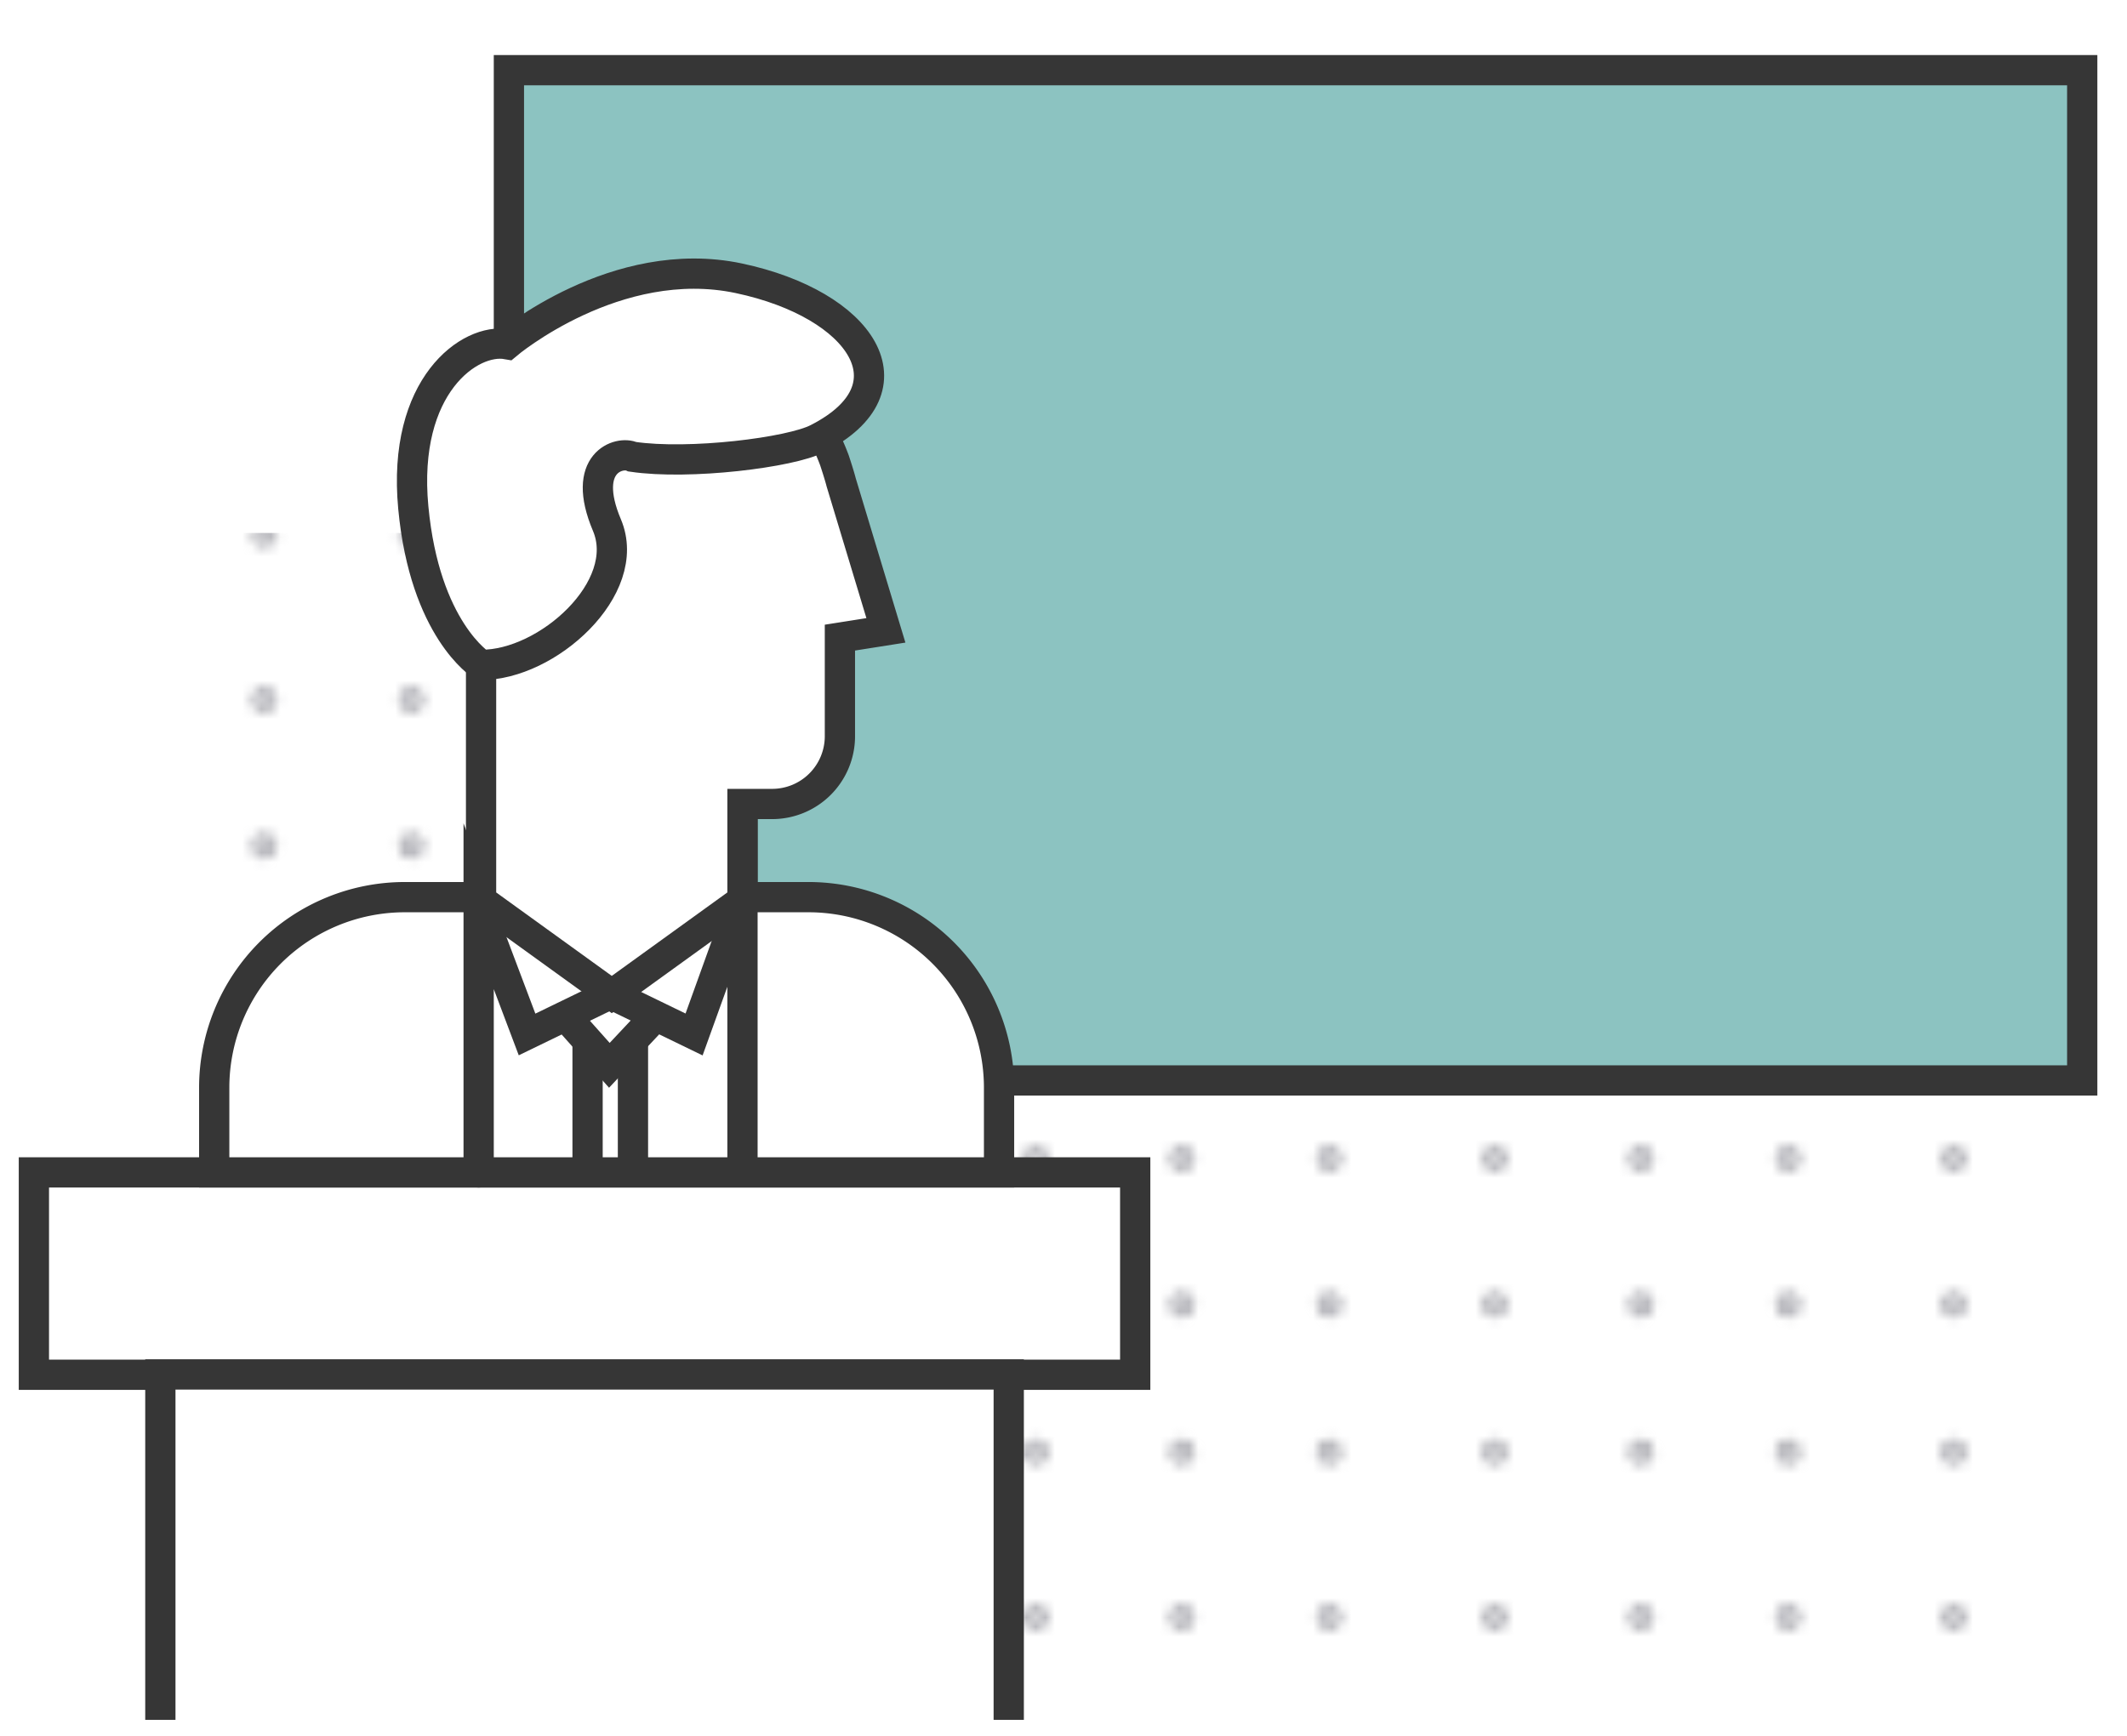
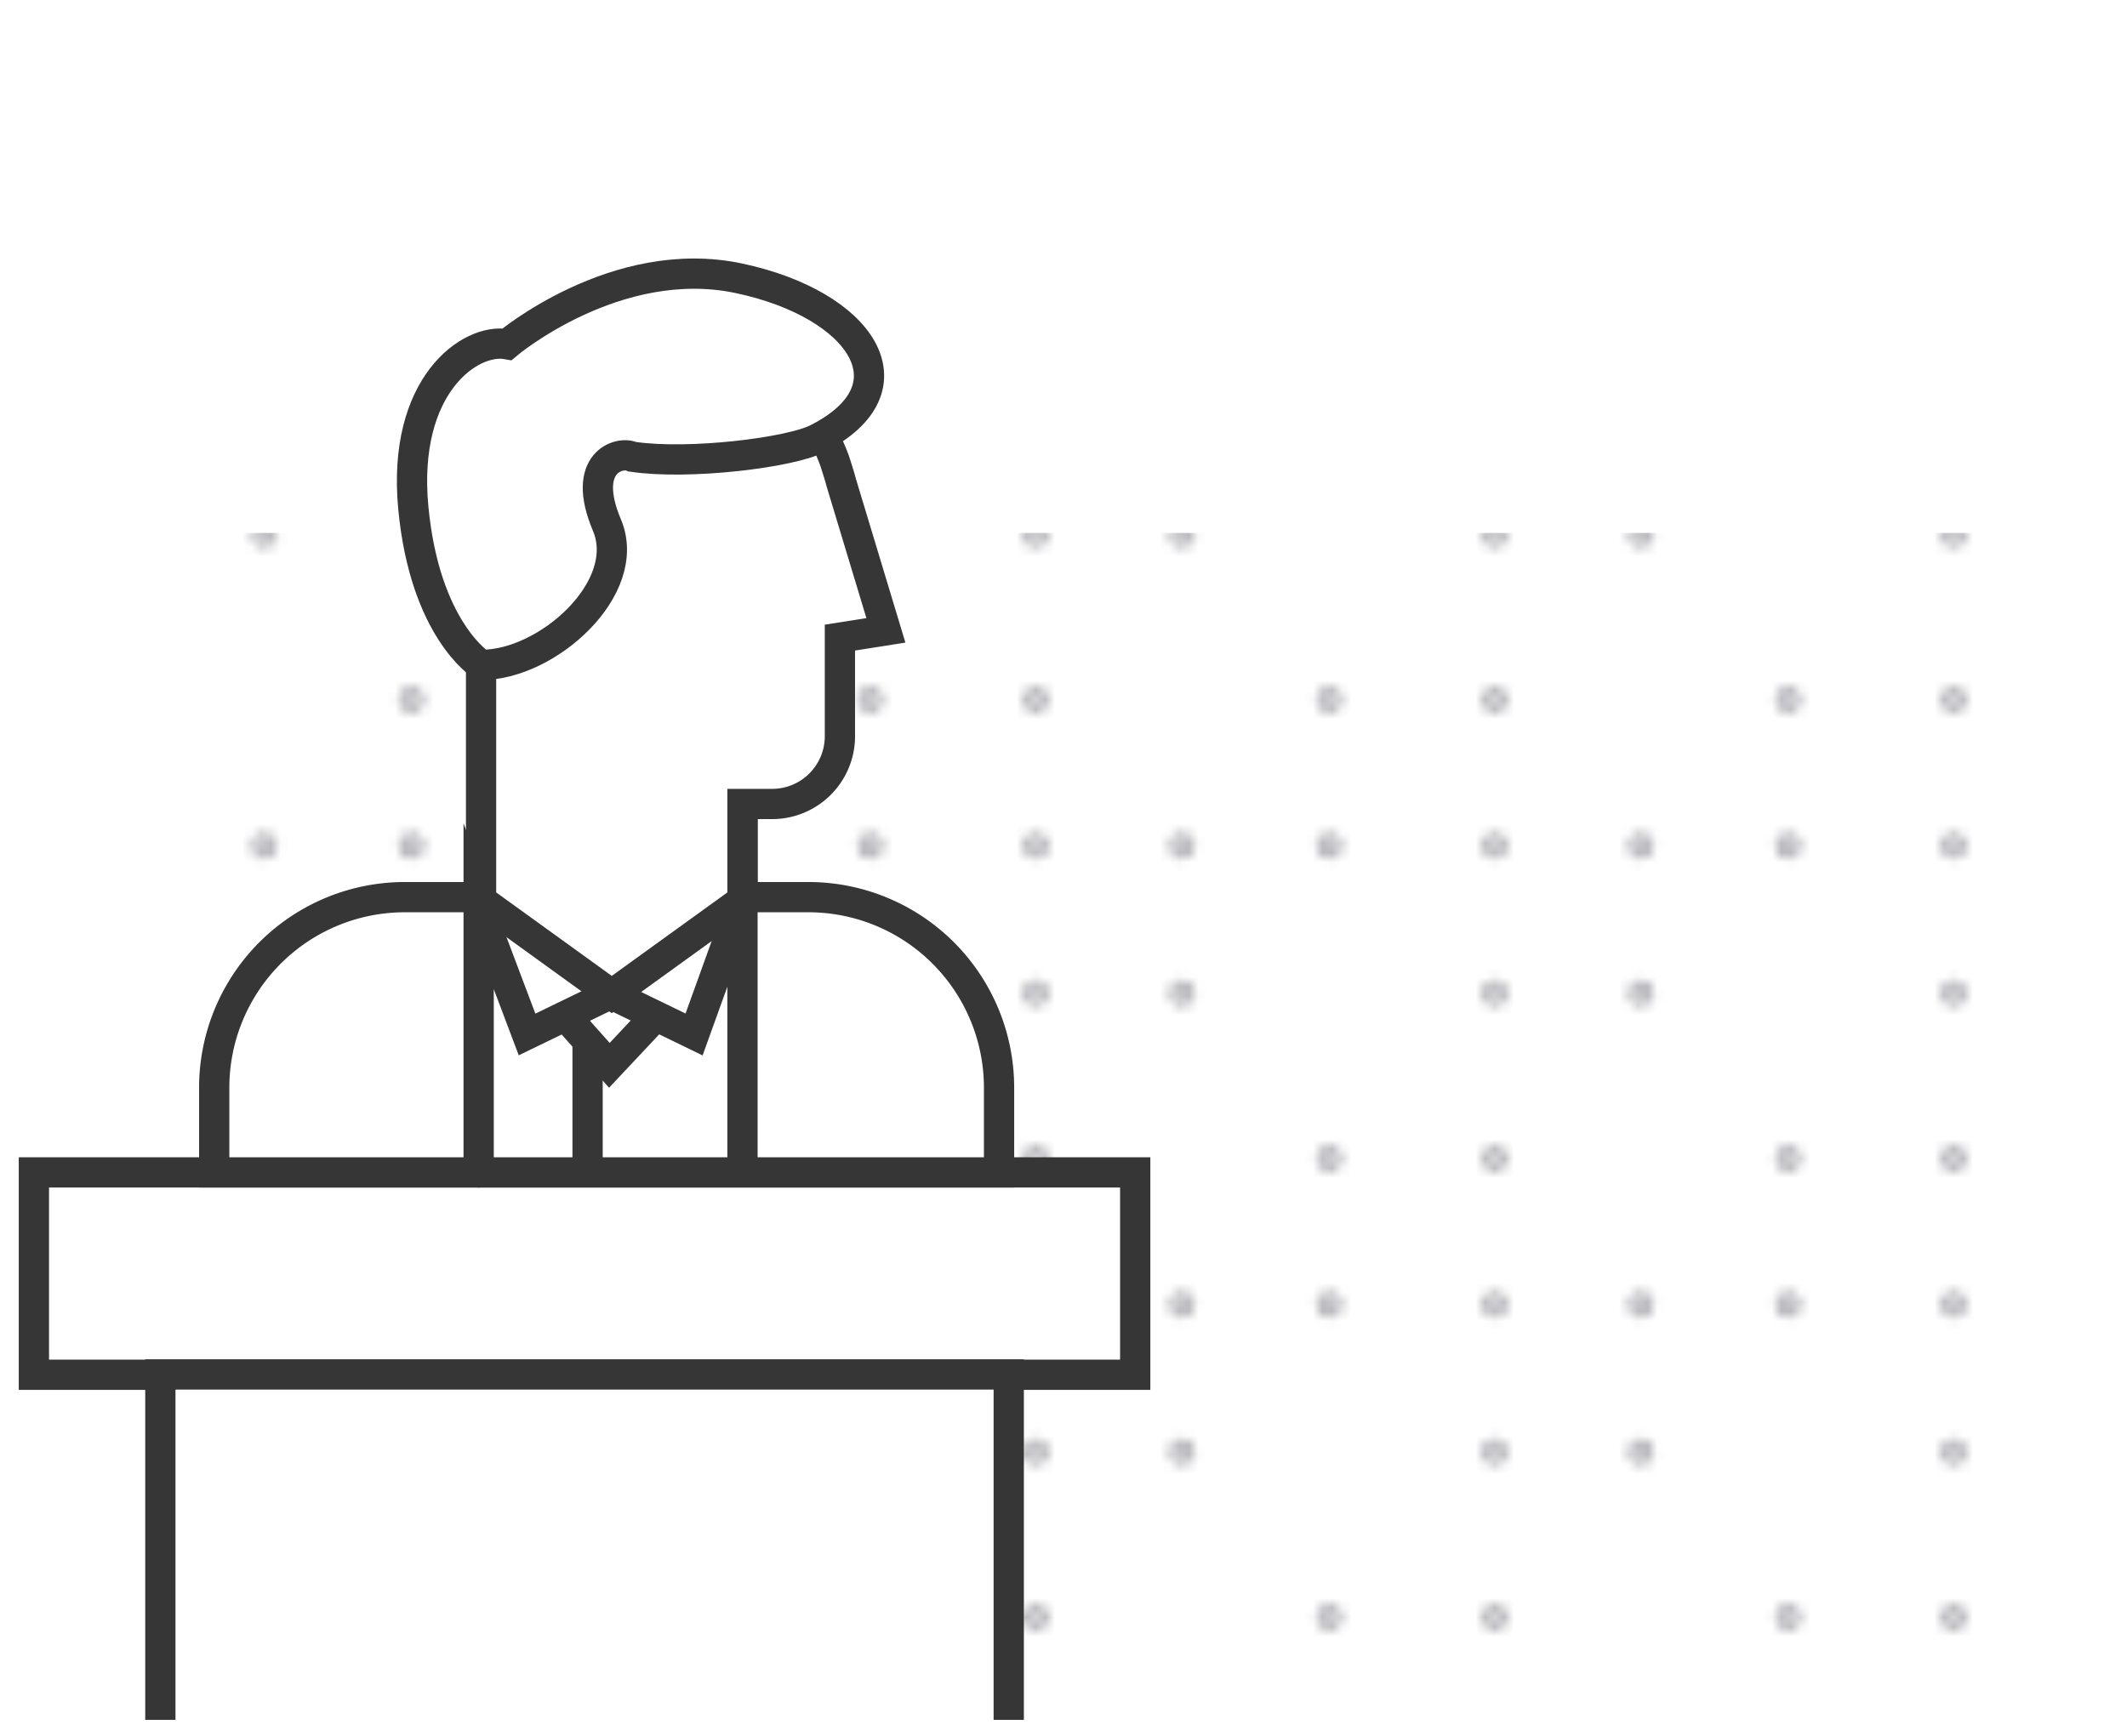
<svg xmlns="http://www.w3.org/2000/svg" viewBox="0 0 351.5 286.9">
  <defs>
    <style>.a,.g,.h{fill:none;}.b{fill:#aaaab0;stroke:#aaaab0;stroke-width:2px;}.b,.d,.f,.g,.h{stroke-miterlimit:10;}.c{fill:url(#a);}.d{fill:#8cc3c1;}.d,.f,.g,.h{stroke:#363636;stroke-width:5px;}.e,.f{fill:#fff;}.h{stroke-linecap:round;}</style>
    <pattern id="a" width="47.7" height="47.68" patternTransform="translate(2357.1 26.4) scale(1.58)" patternUnits="userSpaceOnUse" viewBox="0 0 47.7 47.7">
      <rect class="a" width="47.7" height="47.68" />
      <circle class="b" cx="8.5" cy="8.5" r="0.4" />
-       <circle class="b" cx="23.8" cy="8.5" r="0.4" />
      <circle class="b" cx="39.2" cy="8.5" r="0.4" />
      <circle class="b" cx="8.5" cy="23.8" r="0.4" />
      <circle class="b" cx="23.8" cy="23.8" r="0.4" />
      <circle class="b" cx="39.2" cy="23.8" r="0.4" />
      <circle class="b" cx="8.5" cy="39.2" r="0.4" />
      <circle class="b" cx="23.8" cy="39.2" r="0.4" />
-       <circle class="b" cx="39.2" cy="39.2" r="0.4" />
    </pattern>
  </defs>
  <title>permisos</title>
  <rect class="c" x="25.6" y="88.1" width="301" height="185" />
-   <rect class="d" x="84.1" y="11.6" width="260" height="167" />
  <path class="e" d="M104.5,215.4a21.2,21.2,0,0,0-21.2-21.1H74.9v42.3h8.4A21.2,21.2,0,0,0,104.5,215.4Z" />
  <rect class="f" x="5.6" y="193.8" width="182" height="33.45" />
  <polyline class="f" points="26.5 284.3 26.5 227.2 166.7 227.2 166.7 284.3" />
  <path class="f" d="M35.5,148.2H165.2a0,0,0,0,1,0,0v14a31.5,31.5,0,0,1-31.5,31.5H67a31.5,31.5,0,0,1-31.5-31.5v-14A0,0,0,0,1,35.5,148.2Z" transform="translate(200.6 342) rotate(180)" />
  <path class="f" d="M72.8,86a33.6,33.6,0,0,1,65.1-9.9h0s.8,2.4,1.1,3.6l7.4,24.5-7.6,1.2v16.4a11.2,11.2,0,0,1-11.2,11.1h-4.9v15.9l-21.6,15.6L79.5,148.8v-41h0A33.5,33.5,0,0,1,72.8,86Z" />
  <path class="f" d="M135.1,72.5c-4.4,2.3-21.2,4.4-30.6,3-2.1-1-8.6.9-4.2,11.3S90.4,110,79.5,109.9c0,0-9.3-5.8-11.2-26s9.4-28.1,15.5-27c0,0,18-15.2,38.3-10.9S151.6,64.1,135.1,72.5Z" />
  <polyline class="g" points="101.1 164.4 114.7 171 122.7 148.8 122.7 193.8" />
  <polyline class="h" points="100.7 164.4 87.1 171 79.1 149.8 79.1 193.8" />
  <polyline class="g" points="93.4 167.9 100.7 176.1 108.4 167.9" />
  <line class="g" x1="97.1" y1="172" x2="97.1" y2="193.8" />
-   <line class="g" x1="104.6" y1="172" x2="104.6" y2="193.8" />
</svg>